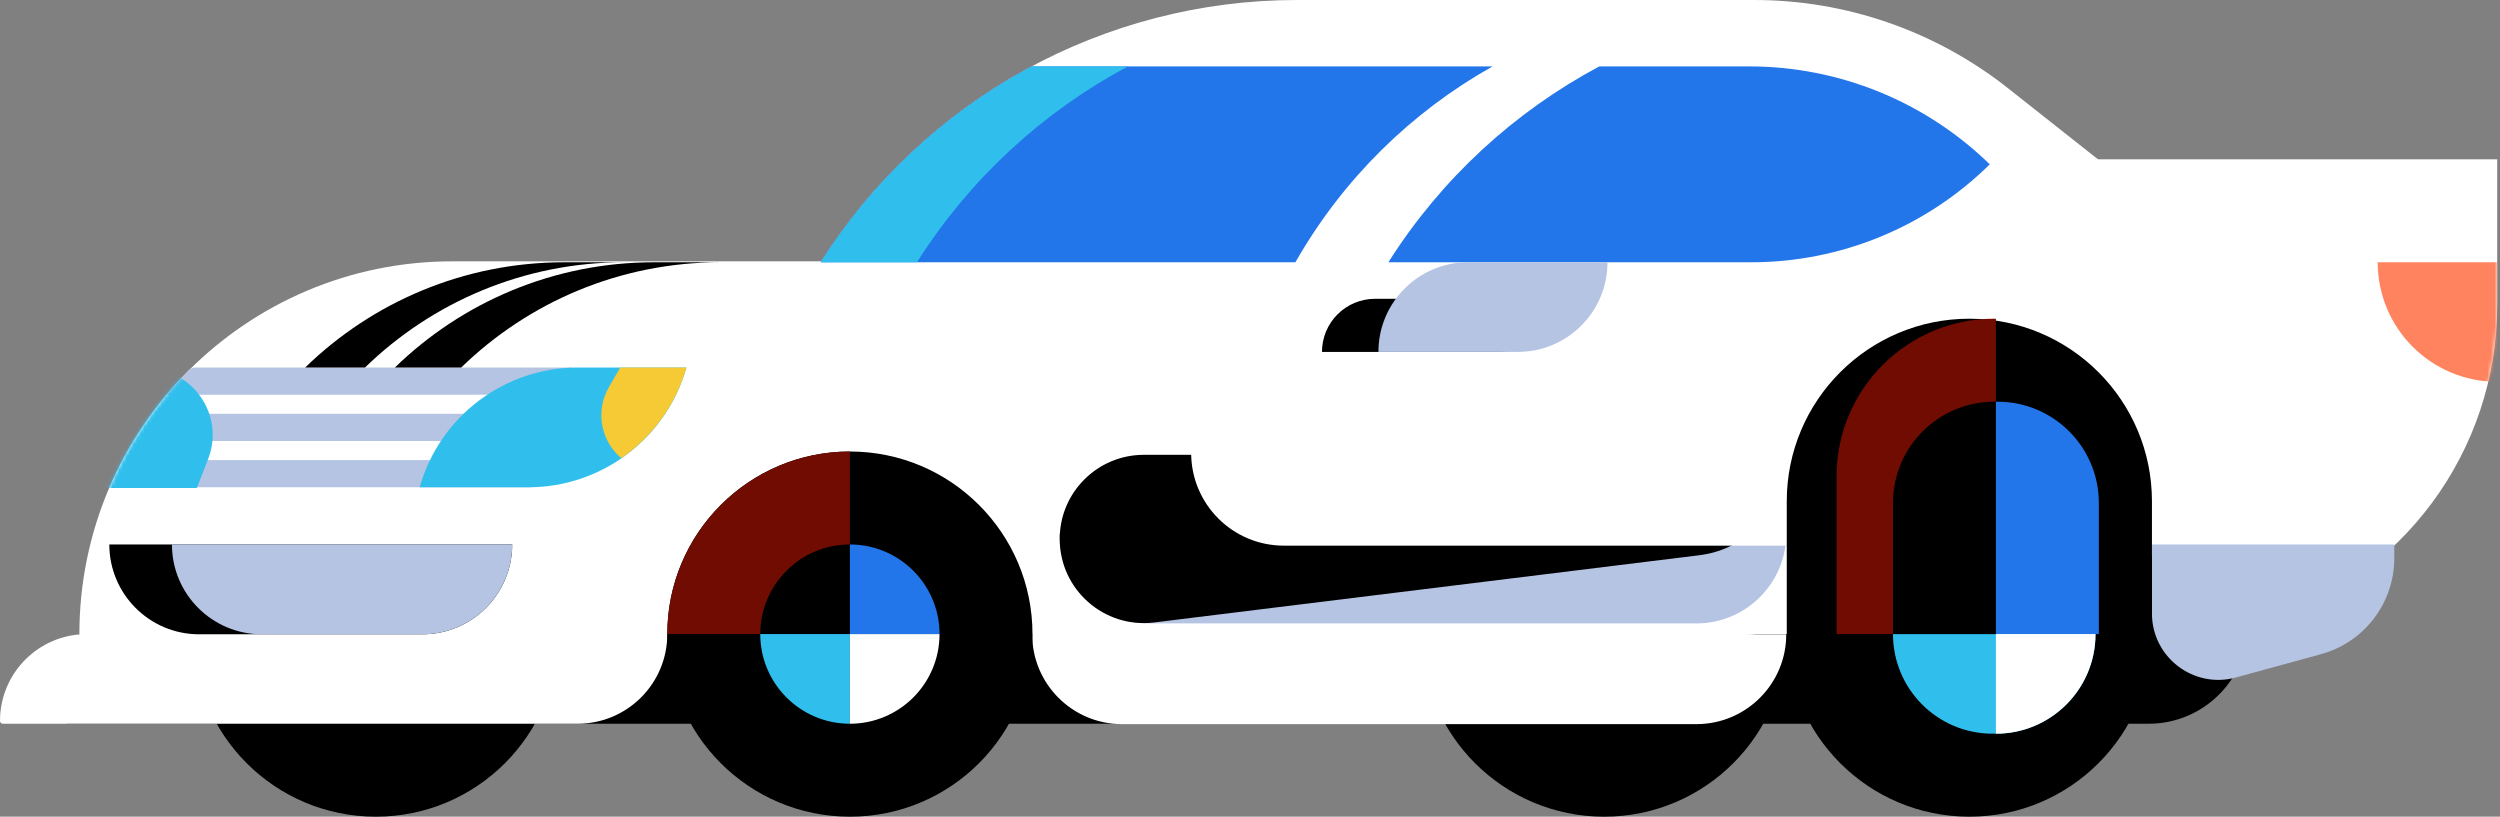
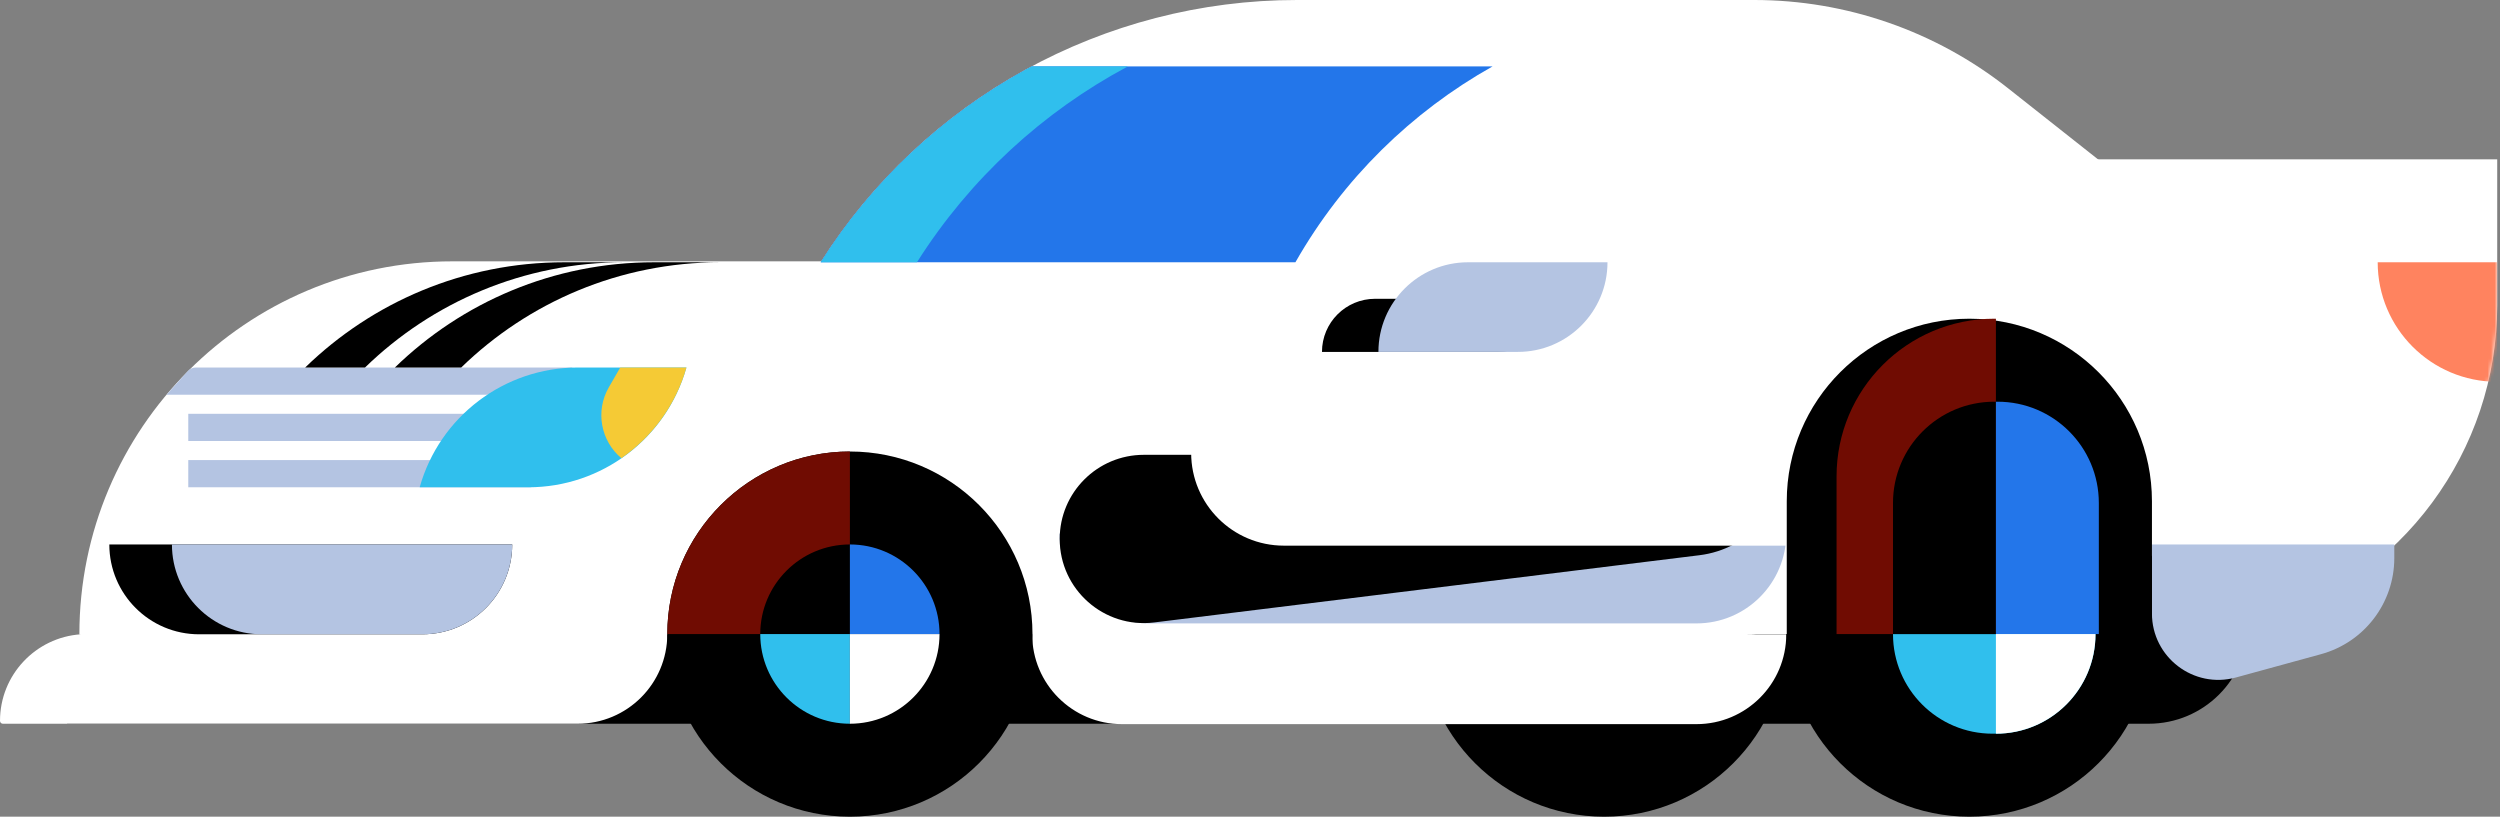
<svg xmlns="http://www.w3.org/2000/svg" width="701" height="229" viewBox="0 0 701 229" fill="none">
  <rect x="0" y="0" width="701" height="229" fill="#808080" stroke="none" />
  <path d="M501.007 140.565C501.007 112.288 478.085 89.366 449.808 89.366V89.366C421.532 89.366 398.609 112.289 398.609 140.565V177.801C398.609 206.077 421.532 229 449.808 229V229C478.085 229 501.007 206.077 501.007 177.801V140.565Z" fill="black" />
-   <path d="M156.576 177.801C156.576 149.524 133.654 126.602 105.377 126.602V126.602C77.101 126.602 54.178 149.524 54.178 177.801V177.801C54.178 206.077 77.101 229 105.377 229V229C133.654 229 156.576 206.077 156.576 177.801V177.801Z" fill="black" />
  <path d="M18.804 202.935H585.149H602.475C617.898 202.935 630.402 190.432 630.402 175.008V146.15H75.589C44.227 146.15 18.804 171.574 18.804 202.935V202.935Z" fill="black" />
  <path d="M273.869 98.675H234.772C220.89 98.675 209.637 87.422 209.637 73.541V73.541H248.735C262.616 73.541 273.869 84.794 273.869 98.675V98.675Z" fill="black" />
  <path fill-rule="evenodd" clip-rule="evenodd" d="M22.258 177.857H22.667C10.006 178.711 0 189.252 0 202.131C0 202.575 0.36 202.935 0.804 202.935H161.976C175.838 202.935 187.08 191.712 187.11 177.857L289.424 177.857C289.424 191.769 300.702 203.047 314.614 203.047H475.678C489.59 203.047 500.868 191.769 500.868 177.857H488.806C540.165 177.795 581.781 136.141 581.781 84.767V73.28H126.834C69.078 73.28 22.258 120.101 22.258 177.857Z" fill="white" />
  <path d="M46.684 110.683H152.788C157.003 110.683 160.421 107.266 160.421 103.05V103.05H54.914C54.048 103.05 53.224 103.417 52.645 104.061L46.684 110.683Z" fill="#B4C4E2" />
  <path d="M52.791 123.66H152.788C157.003 123.66 160.421 120.242 160.421 116.027V116.027H52.791V123.66Z" fill="#B4C4E2" />
  <path d="M52.791 136.637H148.208C152.423 136.637 155.841 133.219 155.841 129.003V129.003H52.791V136.637Z" fill="#B4C4E2" />
  <mask id="mask0" mask-type="alpha" maskUnits="userSpaceOnUse" x="22" y="73" width="366" height="105">
    <path d="M22.258 177.857H282.554C340.31 177.857 387.131 131.036 387.131 73.28V73.28H126.834C69.078 73.28 22.258 120.101 22.258 177.857V177.857Z" fill="white" />
  </mask>
  <g mask="url(#mask0)">
-     <path d="M55.193 136.841H26.918C9.617 136.841 -2.277 119.454 3.993 103.329V103.329H41.009C54.104 103.329 63.107 116.49 58.361 128.695L55.193 136.841Z" fill="#30BFED" />
-   </g>
+     </g>
  <path d="M328.792 177.801H501.938L594.097 146.15L623.885 177.801L634.276 174.633C673.451 162.689 700.219 126.545 700.219 85.59V44.683H461.91C388.391 44.683 328.792 104.282 328.792 177.801V177.801Z" fill="white" />
  <path d="M30.654 152.667C30.654 166.579 41.932 177.857 55.844 177.857H118.438C132.35 177.857 143.628 166.579 143.628 152.667V152.667H30.654V152.667Z" fill="black" />
  <path d="M48.211 152.667C48.211 166.579 59.489 177.857 73.401 177.857H118.438C132.35 177.857 143.628 166.579 143.628 152.667V152.667H48.211V152.667Z" fill="#B4C4E2" />
  <path d="M297.058 149.613C297.058 163.525 308.336 174.803 322.248 174.803H475.678C489.59 174.803 500.868 163.525 500.868 149.613V149.613H297.058V149.613Z" fill="#B4C4E2" />
  <path d="M297.141 151.123C297.141 165.297 309.551 176.271 323.619 174.536L476.498 155.688C490.494 153.963 501.007 142.073 501.007 127.971V127.532H320.732C307.703 127.532 297.141 138.094 297.141 151.123V151.123Z" fill="black" />
  <path d="M334 127C334 141.359 345.641 153 360 153H520C534.359 153 546 141.359 546 127V127H334V127Z" fill="white" />
  <path d="M117.674 136.637H148.116C168.756 136.637 186.88 122.916 192.481 103.05V103.05H162.039C141.399 103.05 123.275 116.771 117.674 136.637V136.637Z" fill="#30BFED" />
  <path fill-rule="evenodd" clip-rule="evenodd" d="M174.232 128.475C168.487 123.673 166.848 115.297 170.72 108.59L173.918 103.05H192.481C189.457 113.668 182.866 122.526 174.232 128.475Z" fill="#F5CA35" />
  <mask id="mask1" mask-type="alpha" maskUnits="userSpaceOnUse" x="328" y="44" width="373" height="134">
    <path d="M328.792 177.801H501.938L594.097 146.15L623.885 177.801L634.276 174.633C673.451 162.689 700.219 126.545 700.219 85.59V44.683H461.91C388.391 44.683 328.792 104.282 328.792 177.801V177.801Z" fill="white" />
  </mask>
  <g mask="url(#mask1)">
    <path d="M700.219 107.053V107.053C681.71 107.053 666.706 92.049 666.706 73.541V73.541H700.219V107.053Z" fill="#FF835F" />
  </g>
  <path d="M671.361 156.496C671.361 169.078 662.948 180.106 650.813 183.43L626.943 189.97C615.094 193.216 603.406 184.299 603.406 172.014V152.667H671.361V156.496Z" fill="#B4C4E2" />
  <path d="M230.117 73.541H624.816L563.013 24.716C542.749 8.708 517.68 -1.49012e-06 491.855 -1.49012e-06H363.694C309.507 -1.49012e-06 259.096 27.754 230.117 73.541V73.541Z" fill="white" />
  <path d="M289.508 177.801C289.508 149.524 266.585 126.602 238.309 126.602V126.602C210.032 126.602 187.11 149.524 187.11 177.801V177.801C187.11 206.077 210.032 229 238.309 229V229C266.585 229 289.508 206.077 289.508 177.801V177.801Z" fill="black" />
  <path d="M238.309 126.602V126.602C210.032 126.602 187.11 149.524 187.11 177.801V177.801H238.309V126.602Z" fill="#700C02" />
  <path d="M263.443 177.801C263.443 163.92 252.19 152.667 238.309 152.667V152.667C224.428 152.667 213.175 163.92 213.175 177.801V177.801C213.175 191.682 224.428 202.935 238.309 202.935V202.935C252.19 202.935 263.443 191.682 263.443 177.801V177.801Z" fill="black" />
  <path d="M238.309 202.935C224.428 202.935 213.175 191.682 213.175 177.801V177.801L238.309 177.801L238.309 202.935V202.935Z" fill="#30BFED" />
  <path d="M238.309 202.935C252.19 202.935 263.443 191.682 263.443 177.801V177.801L238.309 177.801L238.309 202.935V202.935Z" fill="white" />
  <path d="M238.309 152.667C252.19 152.667 263.443 163.92 263.443 177.801V177.801L238.309 177.801L238.309 152.667V152.667Z" fill="#2376EA" />
  <path fill-rule="evenodd" clip-rule="evenodd" d="M289.265 18.618C265.497 31.303 244.986 50.048 230.117 73.541H363.235C376.564 50.141 395.827 31.348 418.518 18.618H289.265Z" fill="#2376EA" />
-   <path fill-rule="evenodd" clip-rule="evenodd" d="M448.448 18.618C424.68 31.303 404.169 50.048 389.3 73.541L487.975 73.541H491.052C516.088 73.541 540.116 63.674 557.927 46.079C539.888 28.473 515.68 18.618 490.473 18.618H448.448Z" fill="#2376EA" />
  <path d="M370.682 98.675H420.02C428.245 98.675 434.914 92.006 434.914 83.781V83.781H385.576C377.351 83.781 370.682 90.449 370.682 98.675V98.675Z" fill="black" />
  <path fill-rule="evenodd" clip-rule="evenodd" d="M230.117 73.541H257.113C271.982 50.048 292.493 31.303 316.261 18.618L289.265 18.618C288.659 18.941 288.055 19.269 287.453 19.6C264.454 32.262 244.607 50.647 230.117 73.541Z" fill="#30BFED" />
  <path d="M386.507 98.675H425.605C439.486 98.675 450.739 87.422 450.739 73.541V73.541H411.641C397.76 73.541 386.507 84.794 386.507 98.675V98.675Z" fill="#B4C4E2" />
  <path d="M603.406 140.565C603.406 112.288 580.483 89.366 552.207 89.366V89.366C523.93 89.366 501.007 112.289 501.007 140.565V177.801C501.007 206.077 523.93 229 552.207 229V229C580.483 229 603.406 206.077 603.406 177.801V140.565Z" fill="black" />
  <path fill-rule="evenodd" clip-rule="evenodd" d="M559.654 89.368V177.801H514.971V133.583C514.971 109.163 534.768 89.366 559.188 89.366C559.344 89.366 559.499 89.367 559.654 89.368Z" fill="#700C02" />
  <path fill-rule="evenodd" clip-rule="evenodd" d="M558.723 205.728C543.299 205.728 530.796 193.224 530.796 177.801H587.581C587.581 193.224 575.077 205.728 559.654 205.728H558.723Z" fill="#30BFED" />
  <path fill-rule="evenodd" clip-rule="evenodd" d="M559.654 112.642V177.801H530.8C530.797 177.646 530.796 177.491 530.796 177.335V141.03C530.796 125.35 543.508 112.638 559.188 112.638C559.344 112.638 559.499 112.639 559.654 112.642Z" fill="black" />
  <path fill-rule="evenodd" clip-rule="evenodd" d="M559.654 112.642V177.801H588.508C588.51 177.646 588.511 177.491 588.511 177.335V141.03C588.511 125.35 575.8 112.638 560.119 112.638C559.964 112.638 559.809 112.639 559.654 112.642Z" fill="#2376EA" />
  <path d="M559.654 205.728C575.077 205.728 587.581 193.224 587.581 177.801V177.801L559.654 177.801L559.654 205.728V205.728Z" fill="white" />
  <path fill-rule="evenodd" clip-rule="evenodd" d="M110.73 103.05H129.323C148.103 84.787 173.74 73.541 202.004 73.541H183.411C155.147 73.541 129.509 84.787 110.73 103.05ZM102.352 103.05H85.571C104.35 84.787 129.988 73.541 158.252 73.541H175.033C146.769 73.541 121.131 84.787 102.352 103.05Z" fill="black" />
</svg>